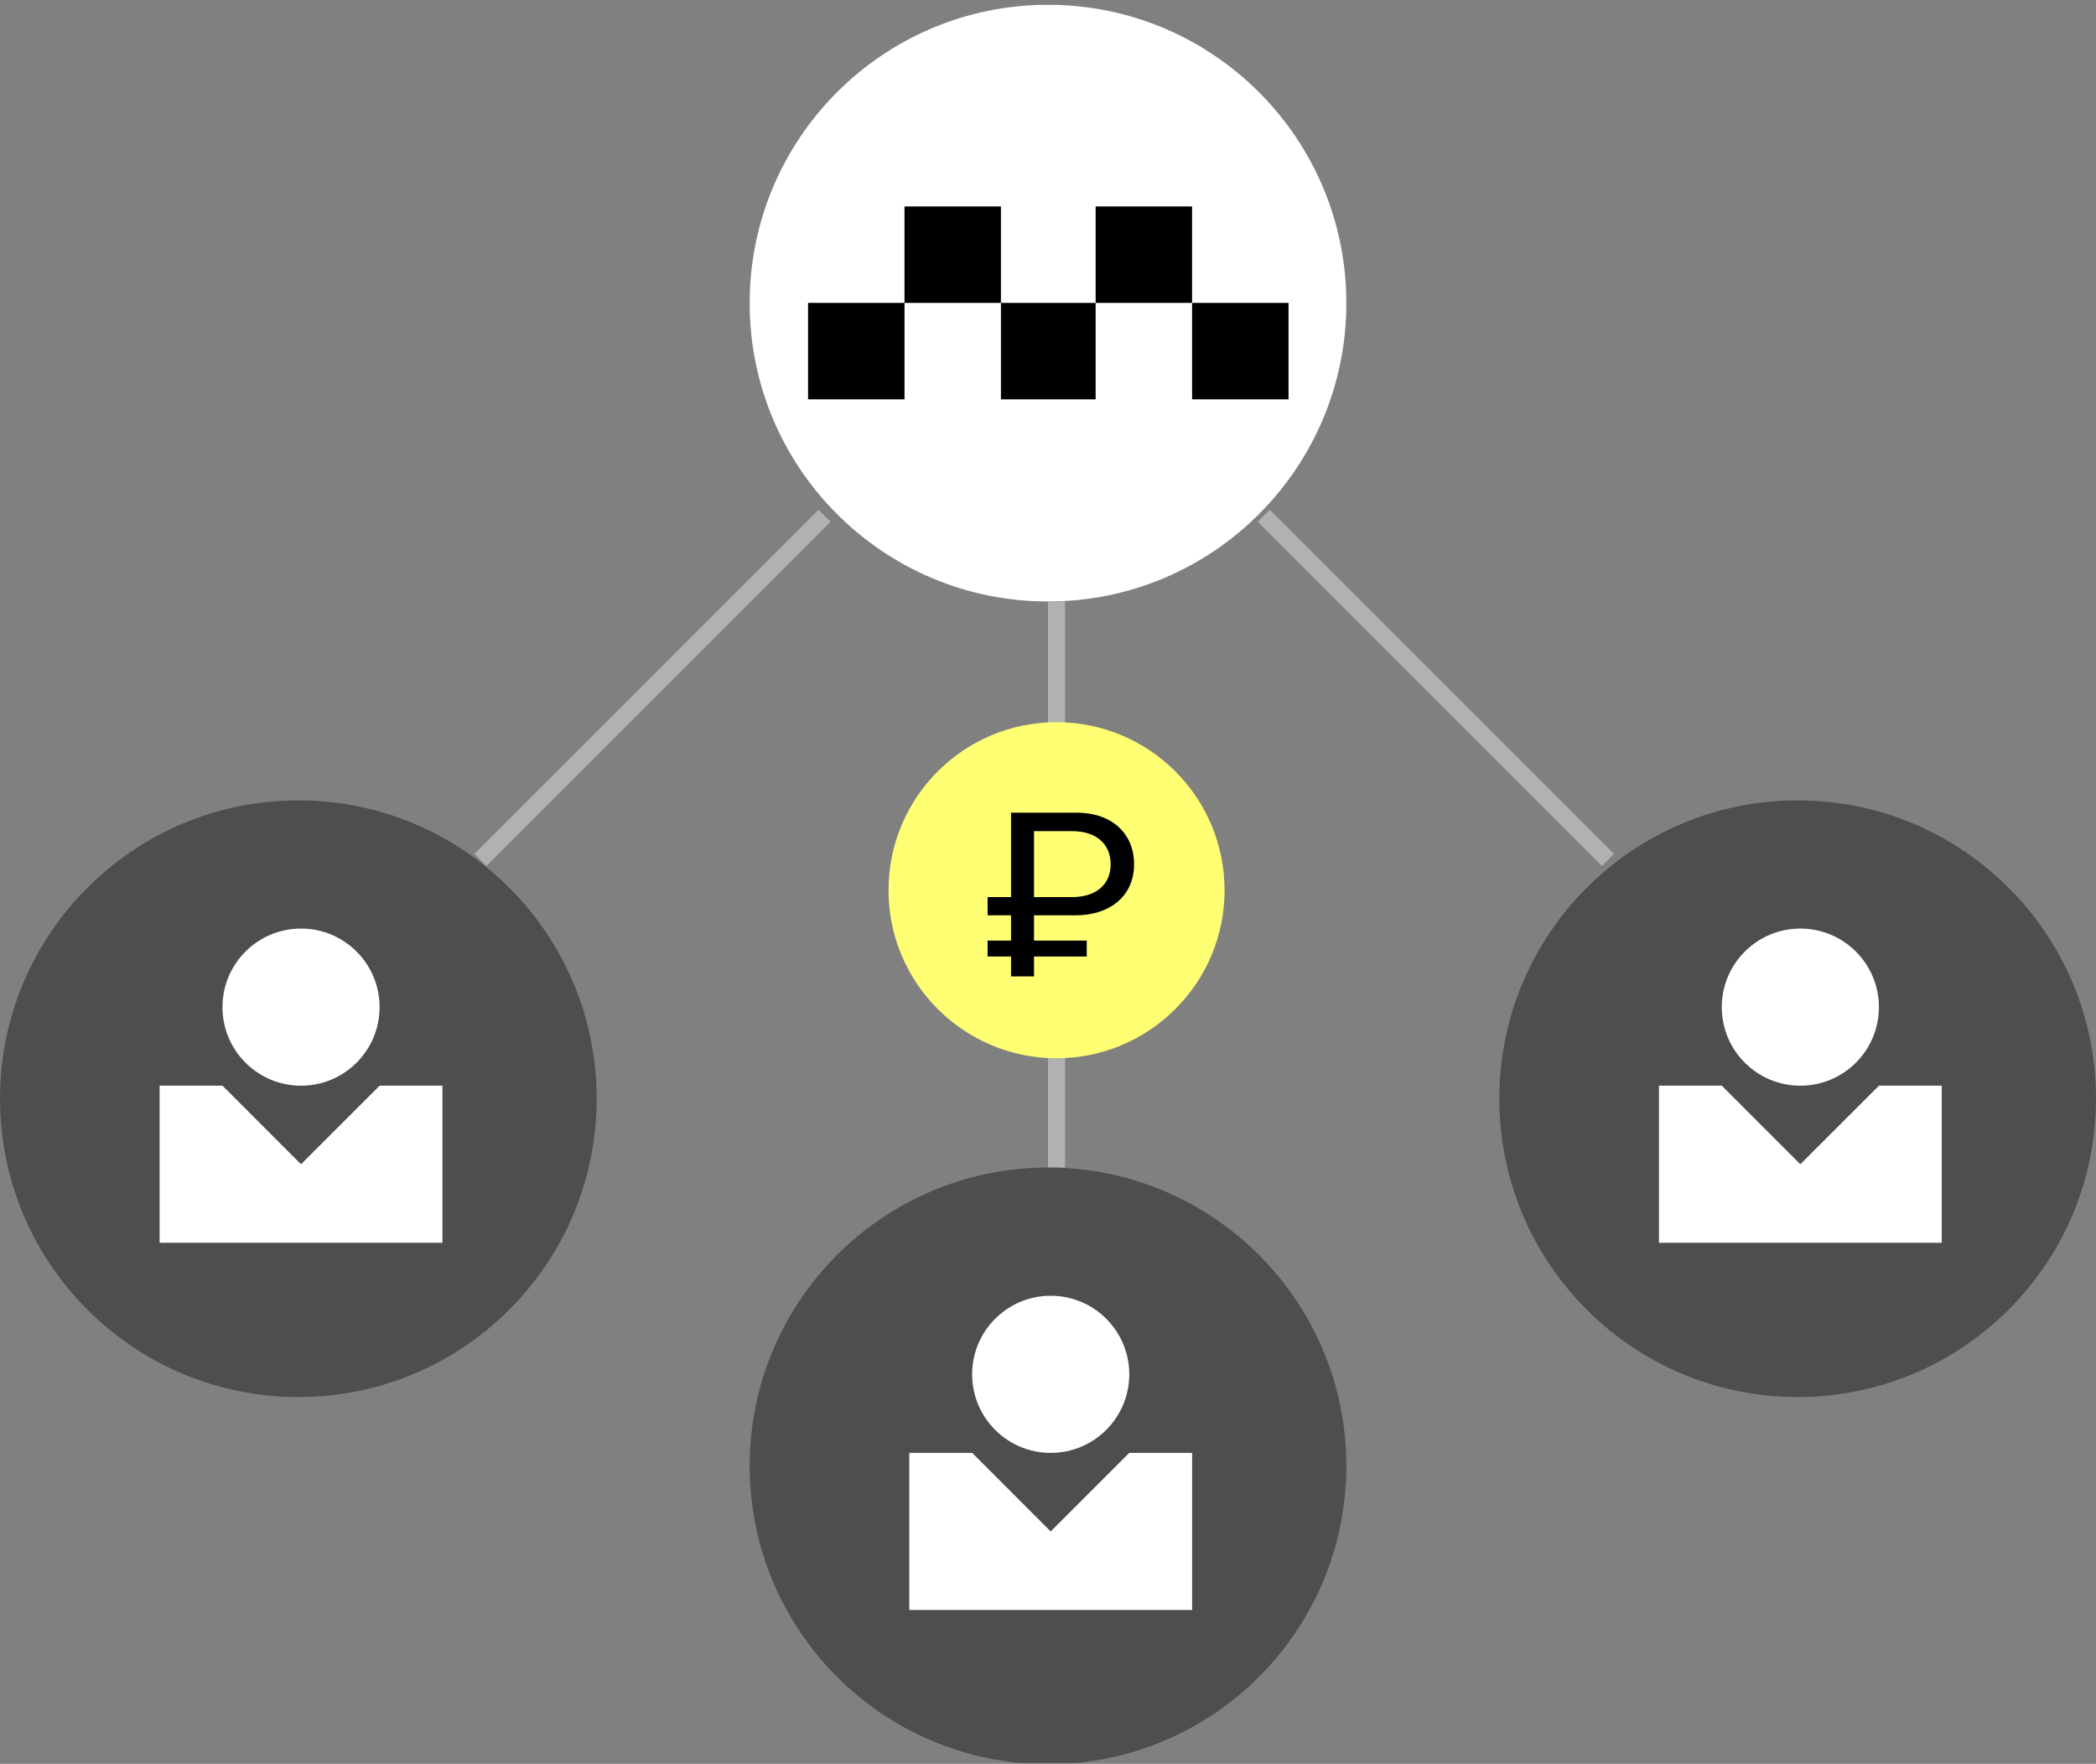
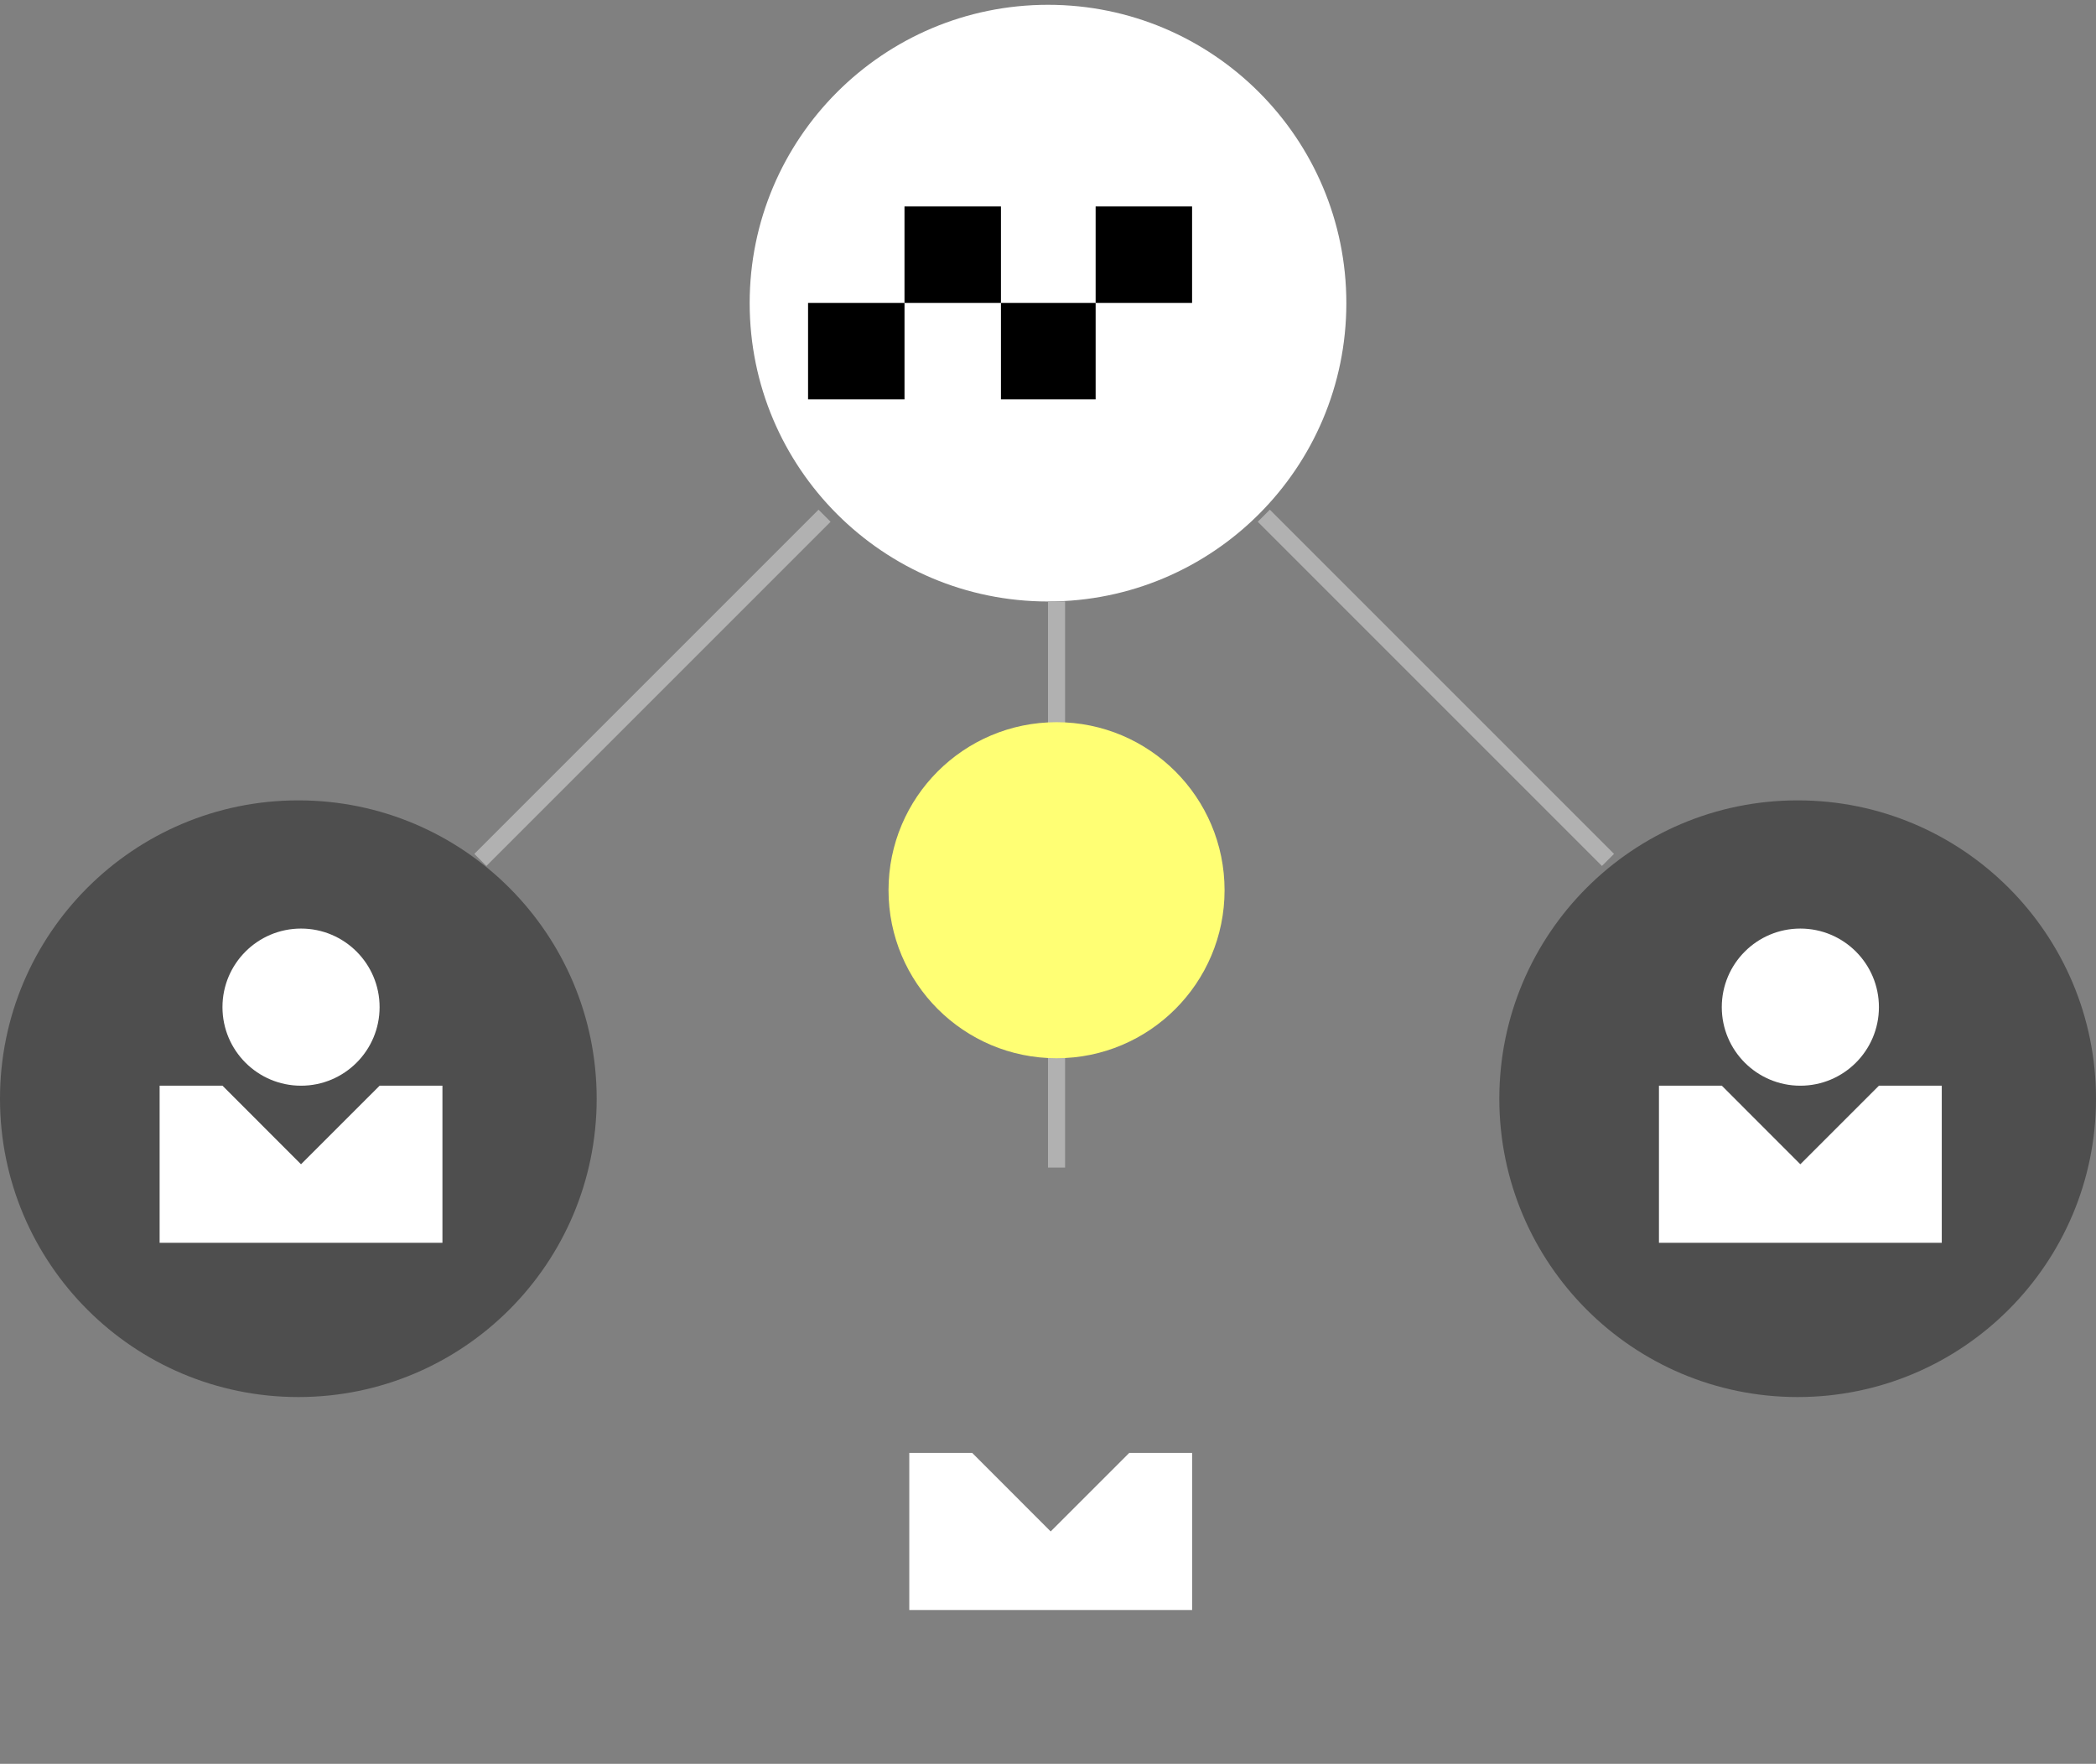
<svg xmlns="http://www.w3.org/2000/svg" width="366" height="308" viewBox="0 0 366 308" fill="none">
  <rect x="0" y="0" width="366" height="308" fill="#808080" stroke="none" />
  <g clip-path="url(#clip0_3868_47433)">
    <ellipse cx="183.001" cy="52.934" rx="52.095" ry="52.095" fill="white" />
    <rect x="141.102" y="52.892" width="16.841" height="16.841" fill="black" />
    <rect x="157.941" y="36.051" width="16.841" height="16.841" fill="black" />
    <rect x="191.318" y="36.051" width="16.841" height="16.841" fill="black" />
    <rect x="174.783" y="52.892" width="16.535" height="16.841" fill="black" />
-     <rect x="208.16" y="52.892" width="16.841" height="16.841" fill="black" />
    <line y1="-1.492" x2="85.008" y2="-1.492" transform="matrix(-0.707 0.707 -0.707 -0.707 142.928 89)" stroke="#B1B1B1" stroke-width="2.984" />
    <line y1="-1.492" x2="85.008" y2="-1.492" transform="matrix(0.707 0.707 0.707 -0.707 221.738 89)" stroke="#B1B1B1" stroke-width="2.984" />
    <line x1="184.492" y1="105.029" x2="184.492" y2="203.876" stroke="#B1B1B1" stroke-width="2.984" />
    <ellipse cx="52.095" cy="191.854" rx="52.095" ry="52.095" fill="#4E4E4E" />
    <path d="M52.566 189.582C60.142 189.582 66.284 183.44 66.284 175.864C66.284 168.287 60.142 162.145 52.566 162.145C44.989 162.145 38.848 168.287 38.848 175.864C38.848 183.44 44.989 189.582 52.566 189.582Z" fill="white" />
    <path d="M66.287 189.582L52.561 203.3L38.853 189.582H27.873V217.018H77.258V189.582H66.287Z" fill="white" />
    <ellipse cx="313.905" cy="191.854" rx="52.095" ry="52.095" fill="#4E4E4E" />
    <path d="M314.374 189.582C321.951 189.582 328.093 183.44 328.093 175.864C328.093 168.287 321.951 162.145 314.374 162.145C306.798 162.145 300.656 168.287 300.656 175.864C300.656 183.44 306.798 189.582 314.374 189.582Z" fill="white" />
    <path d="M328.097 189.582L314.371 203.3L300.663 189.582H289.684V217.018H339.069V189.582H328.097Z" fill="white" />
-     <ellipse cx="183.001" cy="255.971" rx="52.095" ry="52.095" fill="#4E4E4E" />
-     <path d="M183.472 253.699C191.048 253.699 197.19 247.557 197.19 239.98C197.19 232.404 191.048 226.262 183.472 226.262C175.896 226.262 169.754 232.404 169.754 239.98C169.754 247.557 175.896 253.699 183.472 253.699Z" fill="white" />
    <path d="M197.193 253.699L183.467 267.417L169.759 253.699H158.779V281.135H208.165V253.699H197.193Z" fill="white" />
    <ellipse cx="184.492" cy="155.447" rx="29.34" ry="29.34" fill="#FFFF74" />
-     <path d="M172.453 167.022H176.546V170.493H180.556V167.022H189.764V164.245H180.556V159.834H187.759C193.98 159.834 198.031 156.322 198.031 150.931C198.031 145.459 194.062 141.906 188.005 141.906H176.546V156.649H172.453V159.834H176.546V164.245H172.453V167.022ZM187.186 145.132C191.401 145.132 193.939 147.337 193.939 150.931C193.939 154.484 191.36 156.649 187.186 156.649H180.556V145.132H187.186Z" fill="black" />
  </g>
  <defs>
    <clipPath id="clip0_3868_47433">
      <rect width="366" height="307" fill="white" transform="translate(0 0.839)" />
    </clipPath>
  </defs>
</svg>